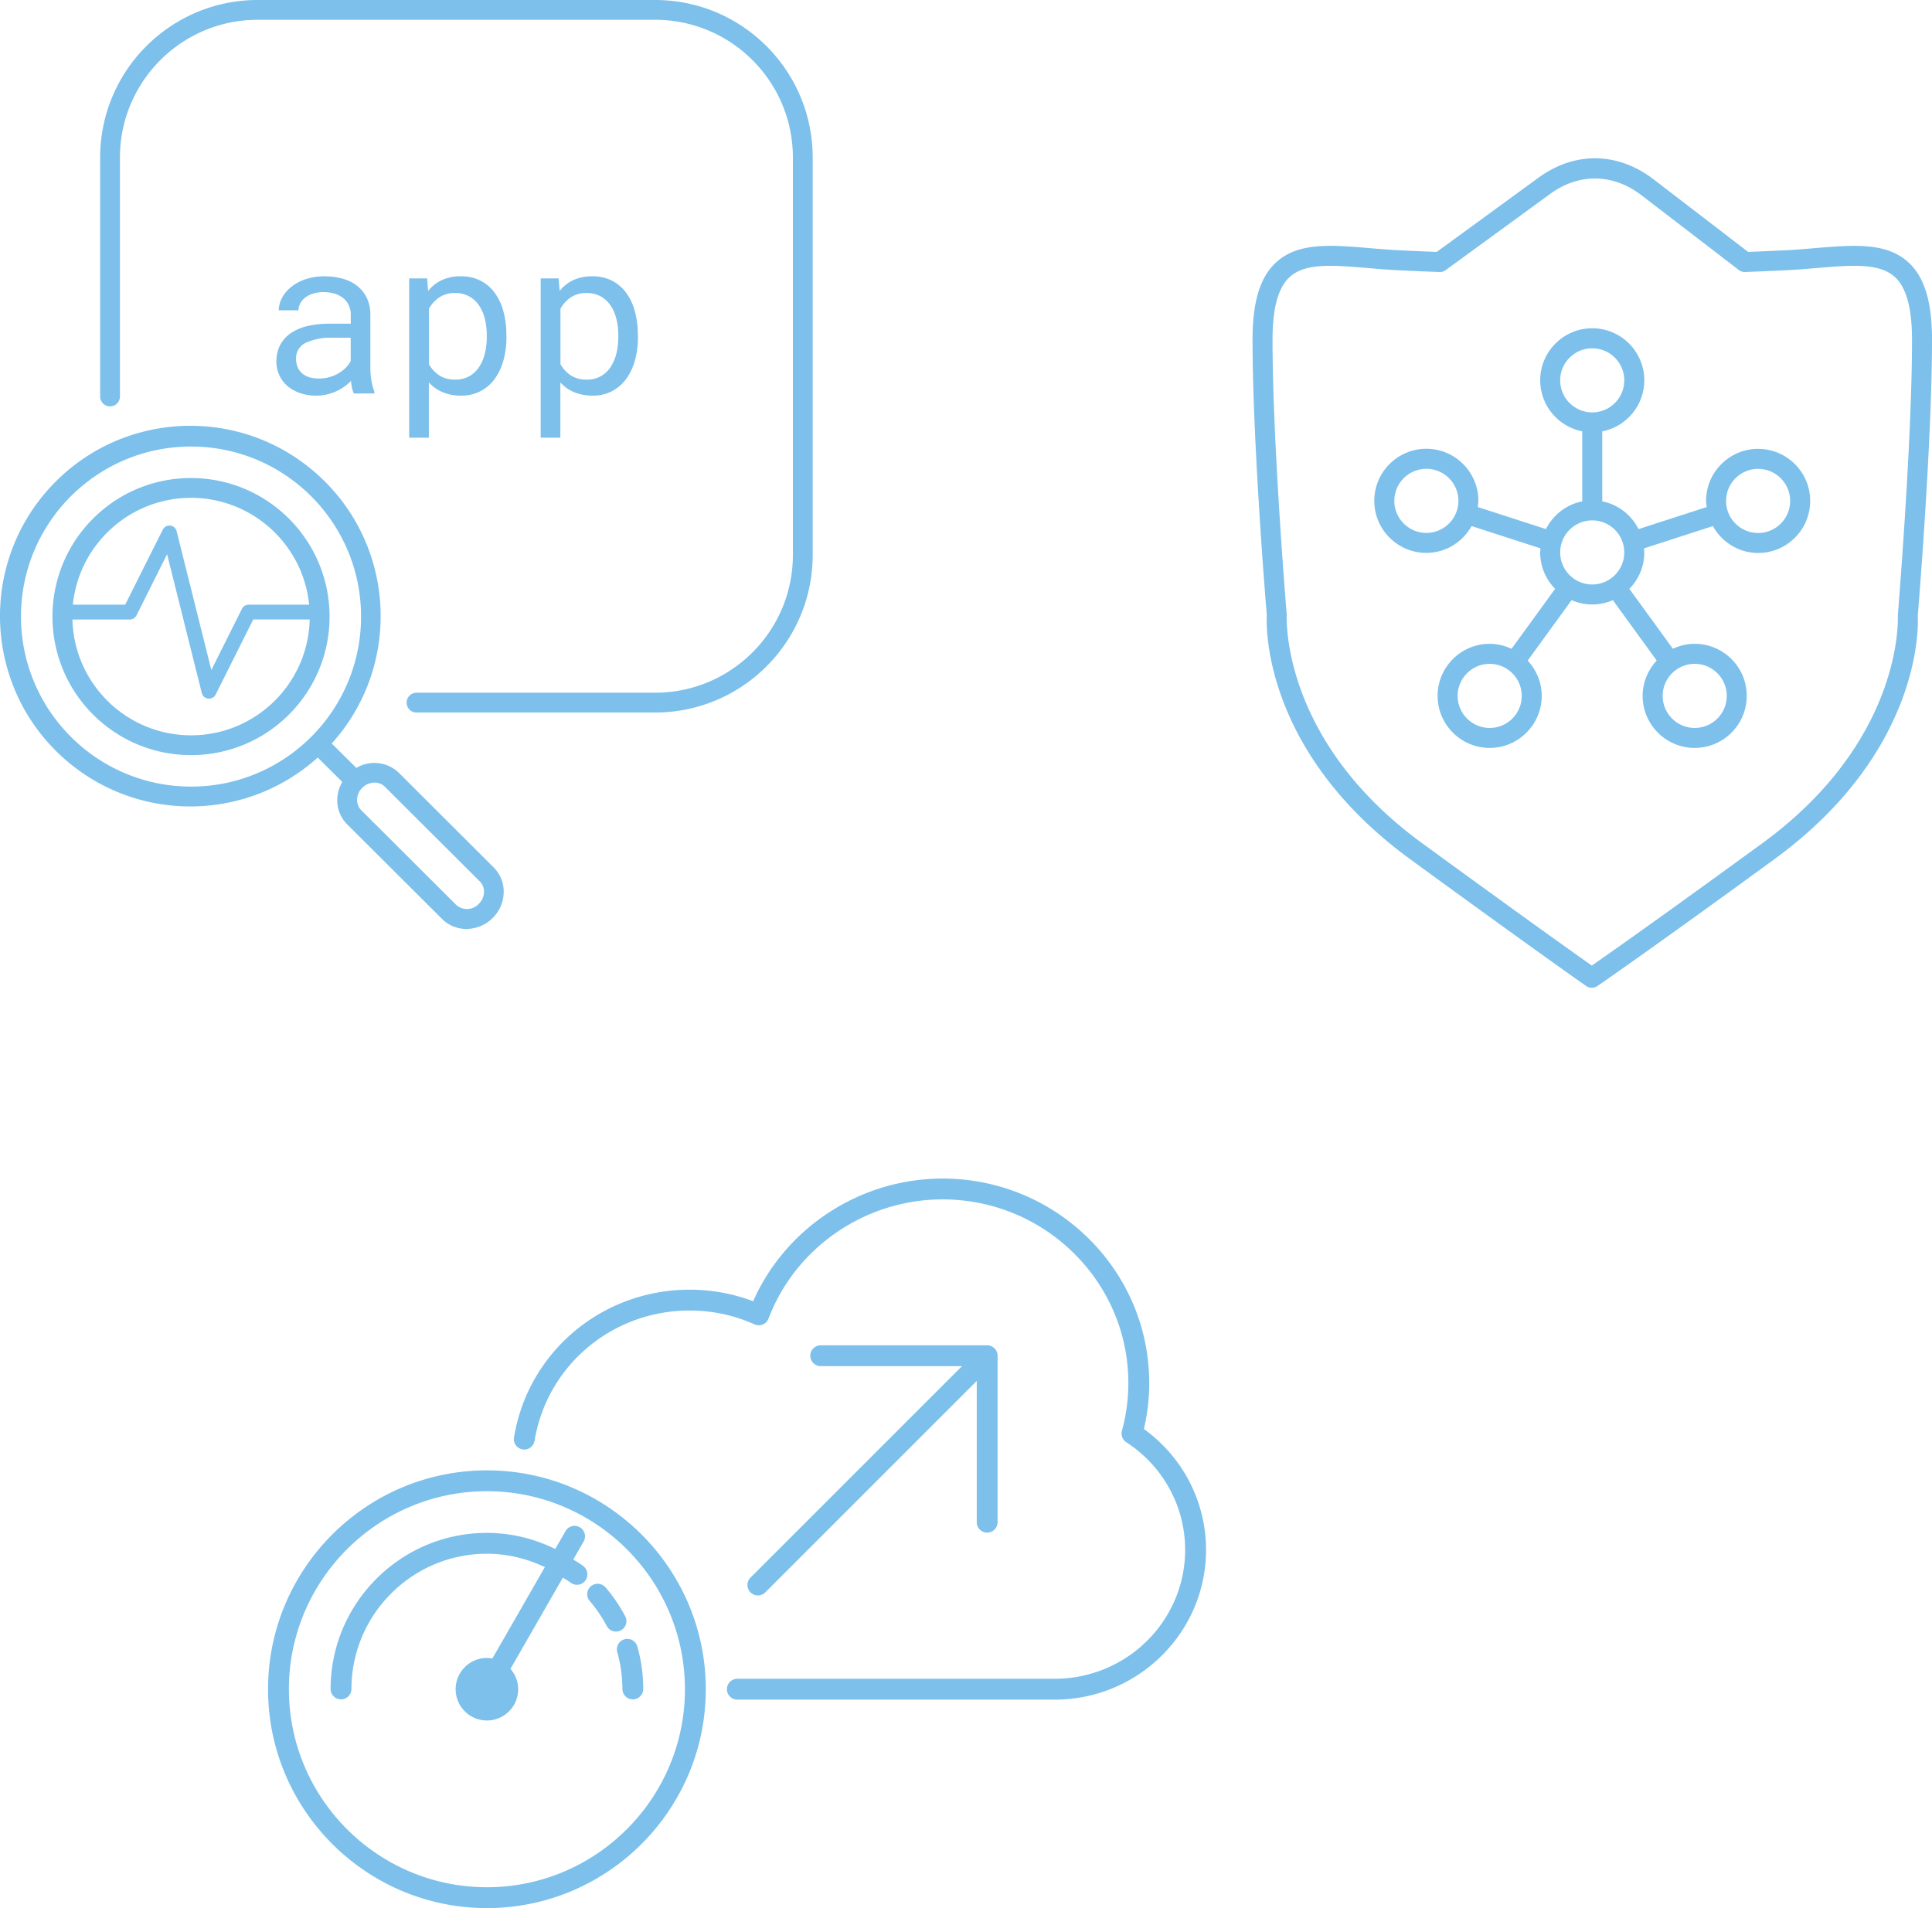
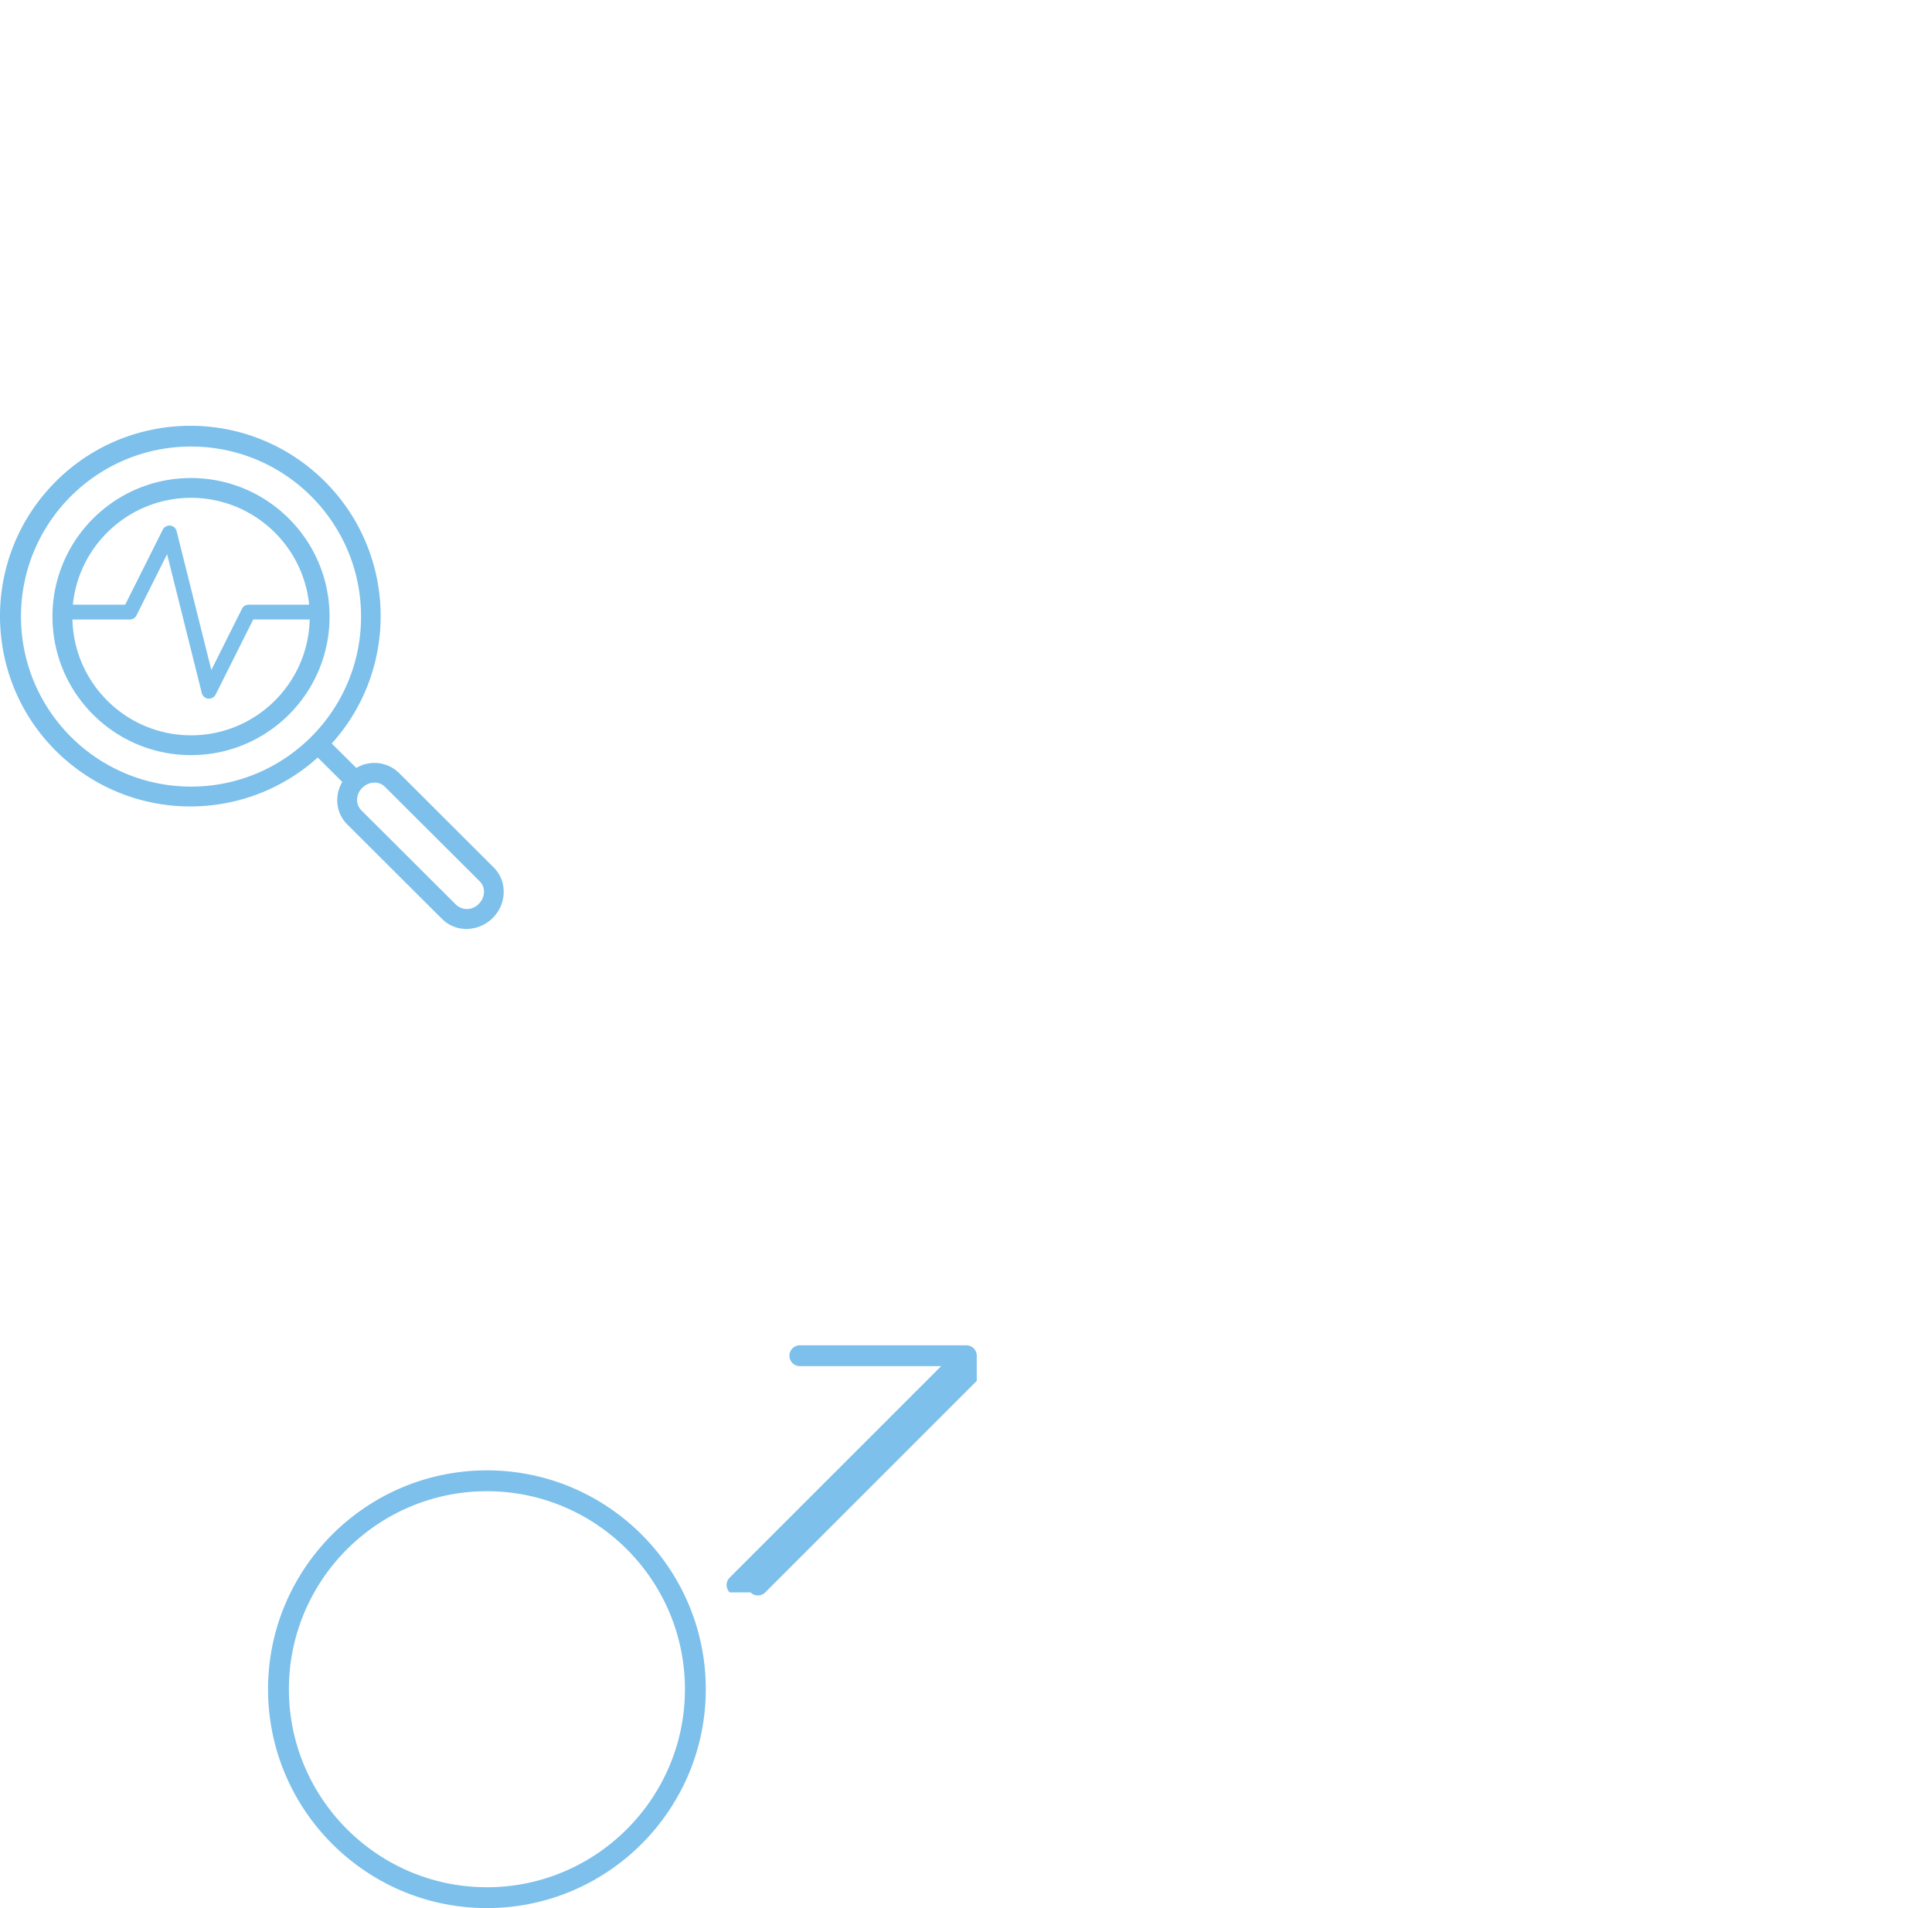
<svg xmlns="http://www.w3.org/2000/svg" viewBox="0 0 468.158 462.373" id="Layer_1">
  <defs>
    <style>.cls-1{fill:#7cc0eb}</style>
  </defs>
  <g id="Isolation_Mode">
-     <path class="cls-1" d="M181.862 385.873a2.535 2.535 0 0 0 3.576 0l51.246-51.251v34.31a2.526 2.526 0 0 0 5.05 0v-40.407c0-.328-.066-.657-.192-.965a2.546 2.546 0 0 0-1.369-1.369 2.551 2.551 0 0 0-.965-.192h-40.407a2.526 2.526 0 0 0 0 5.05h34.31l-51.251 51.246a2.533 2.533 0 0 0 0 3.576l.002.002ZM117.989 462.373c29.244 0 53.034-23.79 53.034-53.034s-23.79-53.034-53.034-53.034-53.034 23.79-53.034 53.034 23.79 53.034 53.034 53.034Zm0-101.017c26.456 0 47.983 21.527 47.983 47.983s-21.527 47.983-47.983 47.983-47.983-21.527-47.983-47.983 21.527-47.983 47.983-47.983Z" />
-     <path class="cls-1" d="M142.899 387.954a32.923 32.923 0 0 1 4.132 6.066 2.527 2.527 0 1 0 4.471-2.358 37.718 37.718 0 0 0-4.768-6.995 2.532 2.532 0 0 0-3.561-.273 2.523 2.523 0 0 0-.273 3.561h-.001ZM85.158 409.339c0-18.102 14.728-32.831 32.831-32.831 4.955 0 9.682 1.167 14.036 3.243l-12.713 22.143a7.558 7.558 0 0 0-1.323-.131c-4.177 0-7.576 3.399-7.576 7.576s3.399 7.576 7.576 7.576 7.576-3.399 7.576-7.576c0-1.889-.722-3.601-1.869-4.93l12.703-22.133c.611.419 1.258.758 1.849 1.217a2.524 2.524 0 1 0 3.122-3.97c-.783-.611-1.636-1.076-2.455-1.621l2.536-4.414a2.528 2.528 0 0 0-4.384-2.516l-2.515 4.384c-5.127-2.505-10.713-3.899-16.562-3.899-20.89 0-37.881 16.991-37.881 37.881a2.526 2.526 0 0 0 5.05 0h-.001Zm35.063 1.121.101-.177c-.025.066-.071.116-.101.177ZM149.577 400.364a32.92 32.92 0 0 1 1.243 8.975 2.526 2.526 0 0 0 5.05 0c0-3.515-.48-7-1.434-10.354a2.526 2.526 0 0 0-3.116-1.743 2.53 2.53 0 0 0-1.743 3.121ZM277.192 346.289a49.089 49.089 0 0 0 1.283-11.157c0-27.315-22.461-49.539-50.074-49.539-19.875 0-37.998 11.844-45.902 29.734a43.24 43.24 0 0 0-15.38-2.803c-21.234 0-39.139 15.052-42.569 35.79a2.526 2.526 0 0 0 2.081 2.904c1.359.247 2.677-.702 2.904-2.081 3.025-18.289 18.835-31.568 37.583-31.568 5.47 0 10.758 1.131 15.723 3.354a2.515 2.515 0 0 0 3.389-1.409c6.551-17.269 23.497-28.876 42.165-28.876 24.825 0 45.023 19.956 45.023 44.488 0 3.904-.52 7.804-1.551 11.582a2.527 2.527 0 0 0 1.056 2.778c8.93 5.808 14.259 15.562 14.259 26.088 0 17.223-14.183 31.234-31.618 31.234h-76.965a2.526 2.526 0 0 0 0 5.05h76.975c20.219 0 36.669-16.279 36.669-36.285 0-11.632-5.591-22.451-15.052-29.285h.001Z" />
+     <path class="cls-1" d="M181.862 385.873a2.535 2.535 0 0 0 3.576 0l51.246-51.251v34.31v-40.407c0-.328-.066-.657-.192-.965a2.546 2.546 0 0 0-1.369-1.369 2.551 2.551 0 0 0-.965-.192h-40.407a2.526 2.526 0 0 0 0 5.05h34.31l-51.251 51.246a2.533 2.533 0 0 0 0 3.576l.002.002ZM117.989 462.373c29.244 0 53.034-23.79 53.034-53.034s-23.79-53.034-53.034-53.034-53.034 23.79-53.034 53.034 23.79 53.034 53.034 53.034Zm0-101.017c26.456 0 47.983 21.527 47.983 47.983s-21.527 47.983-47.983 47.983-47.983-21.527-47.983-47.983 21.527-47.983 47.983-47.983Z" />
  </g>
  <g id="c">
-     <path class="cls-1" d="M462.444 63.577c-5.341-4.91-13.356-4.232-22.629-3.453-2.344.199-4.789.407-7.307.533-2.978.14-5.951.276-8.91.383l-22.89-17.573c-8.683-6.668-19.108-6.818-27.893-.416l-24.672 17.995a812.007 812.007 0 0 1-8.978-.387c-2.523-.126-4.968-.334-7.312-.533-9.273-.78-17.293-1.458-22.629 3.453-3.898 3.579-5.709 9.549-5.709 18.774 0 25.283 3.424 66.575 3.453 66.628-.087 1.317-1.738 32.614 34.793 59.262 30.517 22.261 42.459 30.595 42.575 30.677a2.416 2.416 0 0 0 2.751.015c.116-.087 12.3-8.421 42.827-30.692 36.532-26.648 34.88-57.945 34.788-58.899.034-.416 3.458-41.708 3.458-66.991 0-9.225-1.816-15.196-5.709-18.774h-.005Zm-35.389 140.747c-24.74 18.048-37.394 26.919-41.331 29.655-3.903-2.751-16.406-11.627-41.118-29.655-34.261-24.987-32.827-54.735-32.813-55.388-.034-.412-3.438-41.5-3.438-66.584 0-7.671 1.356-12.644 4.145-15.21 2.295-2.111 5.666-2.726 9.864-2.726 2.707 0 5.758.261 9.085.538 2.397.203 4.896.412 7.477.538 3.303.16 6.6.305 9.879.426.567.034 1.08-.14 1.511-.465l25.346-18.484c6.959-5.07 15.215-4.935 22.091.339l23.307 17.893c.465.47 1.148.741 1.806.712 3.278-.116 6.576-.266 9.879-.426 2.581-.126 5.08-.334 7.477-.538 8.474-.707 15.176-1.278 18.949 2.189 2.789 2.562 4.145 7.54 4.145 15.21 0 25.084-3.409 66.173-3.443 66.943.019.3 1.448 30.043-32.808 55.03l-.01.005Z" />
-     <path class="cls-1" d="M426.028 108.763c-6.959 0-12.615 5.661-12.615 12.615 0 .508.092.998.15 1.491l-16.513 5.346c-1.729-3.419-4.93-5.971-8.799-6.726v-16.954c5.801-1.133 10.193-6.247 10.193-12.373 0-6.959-5.661-12.615-12.615-12.615s-12.615 5.661-12.615 12.615c0 6.126 4.397 11.239 10.193 12.373v16.954c-3.869.755-7.07 3.307-8.804 6.726l-16.513-5.346c.063-.499.15-.993.15-1.506 0-6.959-5.656-12.615-12.615-12.615s-12.615 5.661-12.615 12.615 5.661 12.615 12.615 12.615c4.726 0 8.808-2.644 10.968-6.503l16.711 5.414c-.024.329-.097.639-.097.973 0 3.438 1.39 6.547 3.627 8.828l-10.557 14.532c-1.617-.755-3.404-1.211-5.307-1.211-6.959 0-12.615 5.661-12.615 12.615s5.661 12.615 12.615 12.615 12.615-5.661 12.615-12.615c0-3.307-1.307-6.3-3.399-8.552l10.634-14.639c1.535.668 3.225 1.046 5.002 1.046s3.467-.378 5.002-1.046l10.624 14.624c-2.097 2.257-3.409 5.254-3.409 8.566 0 6.959 5.656 12.615 12.615 12.615s12.615-5.661 12.615-12.615-5.661-12.615-12.615-12.615c-1.893 0-3.675.45-5.288 1.201l-10.547-14.518c2.237-2.276 3.627-5.39 3.627-8.828 0-.334-.073-.649-.097-.973l16.707-5.409c2.16 3.864 6.242 6.518 10.973 6.518 6.959 0 12.615-5.661 12.615-12.615s-5.661-12.615-12.615-12.615l-.005-.01Zm-80.395 20.377c-4.286 0-7.772-3.487-7.772-7.772s3.487-7.772 7.772-7.772 7.772 3.487 7.772 7.772-3.487 7.772-7.772 7.772Zm32.42-36.973c0-4.29 3.487-7.772 7.772-7.772s7.772 3.487 7.772 7.772-3.487 7.772-7.772 7.772-7.772-3.487-7.772-7.772Zm-17.079 84.236c-4.286 0-7.772-3.487-7.772-7.772s3.487-7.772 7.772-7.772 7.772 3.487 7.772 7.772-3.487 7.772-7.772 7.772Zm17.079-42.537c0-4.29 3.487-7.772 7.772-7.772s7.772 3.487 7.772 7.772-3.487 7.772-7.772 7.772-7.772-3.487-7.772-7.772Zm40.377 34.764c0 4.29-3.487 7.772-7.772 7.772s-7.772-3.487-7.772-7.772 3.487-7.772 7.772-7.772 7.772 3.487 7.772 7.772Zm7.593-39.471c-4.286 0-7.772-3.487-7.772-7.772s3.487-7.772 7.772-7.772 7.772 3.487 7.772 7.772-3.487 7.772-7.772 7.772Z" />
-   </g>
+     </g>
  <g id="a19f03ad-e8bf-4391-9191-ce0a7b2f6d2c">
-     <path class="cls-1" d="M85.755 95.352a5.05 5.05 0 0 1-.451-1.357 15.402 15.402 0 0 1-.245-1.683c-.499.497-1.038.953-1.612 1.362-.612.444-1.268.825-1.957 1.137-.732.331-1.495.59-2.278.772-.845.192-1.709.287-2.576.283a11.838 11.838 0 0 1-4.01-.643 9.501 9.501 0 0 1-3.041-1.741 7.608 7.608 0 0 1-1.918-2.6 7.8 7.8 0 0 1-.686-3.261 8.469 8.469 0 0 1 .916-4.019 8.004 8.004 0 0 1 2.59-2.878 12.008 12.008 0 0 1 4.034-1.717 22.723 22.723 0 0 1 5.276-.566h5.204v-2.187a5.318 5.318 0 0 0-.48-2.269 4.794 4.794 0 0 0-1.314-1.712 5.976 5.976 0 0 0-2.077-1.098 9.168 9.168 0 0 0-2.739-.384 8.26 8.26 0 0 0-2.537.36 6.165 6.165 0 0 0-1.894.959 4.236 4.236 0 0 0-1.199 1.405 3.586 3.586 0 0 0-.427 1.683h-4.796a6.724 6.724 0 0 1 .791-2.988 8.364 8.364 0 0 1 2.187-2.638 11.358 11.358 0 0 1 3.477-1.894 13.978 13.978 0 0 1 4.652-.719c1.488-.013 2.97.182 4.403.58a9.943 9.943 0 0 1 3.516 1.751 8.352 8.352 0 0 1 2.336 2.921 9.313 9.313 0 0 1 .844 4.096v12.95c.008.989.094 1.975.259 2.95.143.929.385 1.841.719 2.719v.412l-4.969.014Zm-8.427-3.635a9.102 9.102 0 0 0 2.604-.36 9.43 9.43 0 0 0 2.201-.959 7.969 7.969 0 0 0 1.717-1.353 6.61 6.61 0 0 0 1.132-1.583V81.85H80.55a13.963 13.963 0 0 0-6.489 1.237 4.11 4.11 0 0 0-2.321 3.89c-.009.656.11 1.308.35 1.918a3.968 3.968 0 0 0 1.041 1.506 4.91 4.91 0 0 0 1.755.993c.791.24 1.615.349 2.441.321ZM122.719 81.722A20.803 20.803 0 0 1 122 87.3a13.962 13.962 0 0 1-2.11 4.494 9.987 9.987 0 0 1-3.444 2.988 9.828 9.828 0 0 1-4.676 1.084 11.41 11.41 0 0 1-4.494-.825 9.383 9.383 0 0 1-3.357-2.369v13.396h-4.763V67.464h4.35l.235 3.041a9.341 9.341 0 0 1 3.357-2.643 10.8 10.8 0 0 1 4.58-.911 10.253 10.253 0 0 1 4.739 1.055 9.88 9.88 0 0 1 3.453 2.935 13.609 13.609 0 0 1 2.11 4.494c.498 1.877.74 3.813.719 5.755l.019.532Zm-4.768-.542a16.16 16.16 0 0 0-.451-3.875 9.987 9.987 0 0 0-1.391-3.247 6.91 6.91 0 0 0-2.398-2.225 6.808 6.808 0 0 0-3.448-.825 6.628 6.628 0 0 0-3.837 1.07 7.92 7.92 0 0 0-2.489 2.743V88.25a7.883 7.883 0 0 0 2.475 2.695 6.89 6.89 0 0 0 3.914 1.041 6.71 6.71 0 0 0 3.429-.835 7.061 7.061 0 0 0 2.369-2.259 10.258 10.258 0 0 0 1.376-3.271c.306-1.274.457-2.58.451-3.89v-.552ZM154.585 81.722a20.803 20.803 0 0 1-.719 5.578 13.861 13.861 0 0 1-2.115 4.494 9.931 9.931 0 0 1-3.439 2.988 9.808 9.808 0 0 1-4.671 1.084c-1.54.031-3.07-.25-4.499-.825a9.33 9.33 0 0 1-3.357-2.369v13.396h-4.767V67.464h4.355l.23 3.041a9.322 9.322 0 0 1 3.357-2.643 10.76 10.76 0 0 1 4.571-.911 10.225 10.225 0 0 1 4.739 1.055 9.784 9.784 0 0 1 3.453 2.935 13.542 13.542 0 0 1 2.115 4.494c.498 1.877.74 3.813.719 5.755l.029.532Zm-4.763-.542a16.418 16.418 0 0 0-.451-3.875 10.19 10.19 0 0 0-1.391-3.247 7.04 7.04 0 0 0-2.398-2.225 6.839 6.839 0 0 0-3.453-.825 6.62 6.62 0 0 0-3.837 1.07 7.934 7.934 0 0 0-2.484 2.743V88.25a7.916 7.916 0 0 0 2.47 2.695 6.898 6.898 0 0 0 3.918 1.041 6.701 6.701 0 0 0 3.424-.835 7.015 7.015 0 0 0 2.369-2.259 10.37 10.37 0 0 0 1.381-3.271c.303-1.274.455-2.58.451-3.89v-.552Z" />
-     <path class="cls-1" d="M158.776 0H62.422C41.36.024 24.292 17.092 24.268 38.153v57.923a2.398 2.398 0 0 0 4.796 0V38.153c.021-18.414 14.943-33.336 33.357-33.357h96.355c18.414.021 33.336 14.943 33.357 33.357v96.355c-.021 18.414-14.943 33.336-33.357 33.357H100.93a2.398 2.398 0 0 0 0 4.796h57.846c21.062-.024 38.13-17.092 38.153-38.153V38.153C196.905 17.091 179.837.023 158.776 0Z" />
    <path class="cls-1" d="M96.647 187.266a8.551 8.551 0 0 0-10.302-1.18l-5.962-5.914c17.05-18.923 15.532-48.085-3.391-65.135-18.923-17.05-48.085-15.532-65.135 3.391-17.05 18.923-15.532 48.085 3.391 65.135 17.546 15.809 44.199 15.809 61.744 0l5.952 5.923a8.769 8.769 0 0 0-1.223 4.393 8.224 8.224 0 0 0 2.398 5.87l23.022 22.954a8.288 8.288 0 0 0 5.885 2.398 9.027 9.027 0 0 0 6.36-2.652 8.931 8.931 0 0 0 2.667-6.35 8.216 8.216 0 0 0-2.398-5.866l-23.007-22.969ZM5.084 149.41c0-22.756 18.448-41.204 41.204-41.204s41.204 18.448 41.204 41.204-18.448 41.204-41.204 41.204c-22.746-.024-41.18-18.457-41.204-41.204Zm110.935 69.611a3.904 3.904 0 0 1-5.472.254l-23.022-22.954a3.464 3.464 0 0 1-1.002-2.47 4.149 4.149 0 0 1 1.266-2.95 4.238 4.238 0 0 1 2.969-1.261 3.498 3.498 0 0 1 2.499 1.002l23.022 22.954a3.48 3.48 0 0 1 1.002 2.475 4.15 4.15 0 0 1-1.261 2.95Z" />
    <path class="cls-1" d="M46.287 115.837c-18.542 0-33.573 15.031-33.573 33.573s15.031 33.573 33.573 33.573S79.86 167.952 79.86 149.41c-.021-18.533-15.04-33.552-33.573-33.573Zm0 4.796c14.772.016 27.138 11.203 28.628 25.899H60.239a1.804 1.804 0 0 0-1.607.998l-7.42 14.835-8.412-33.65a1.795 1.795 0 0 0-1.549-1.353 1.817 1.817 0 0 0-1.803.983l-9.113 18.187H17.654c1.495-14.696 13.861-25.882 28.633-25.899Zm0 57.554c-15.603-.019-28.349-12.469-28.734-28.067h13.909a1.8 1.8 0 0 0 1.607-.993l7.42-14.835 8.412 33.65c.181.731.8 1.272 1.549 1.353.065.005.131.005.197 0 .681 0 1.303-.384 1.607-.993l9.113-18.192h13.679c-.38 15.611-13.142 28.071-28.758 28.077Z" />
  </g>
</svg>